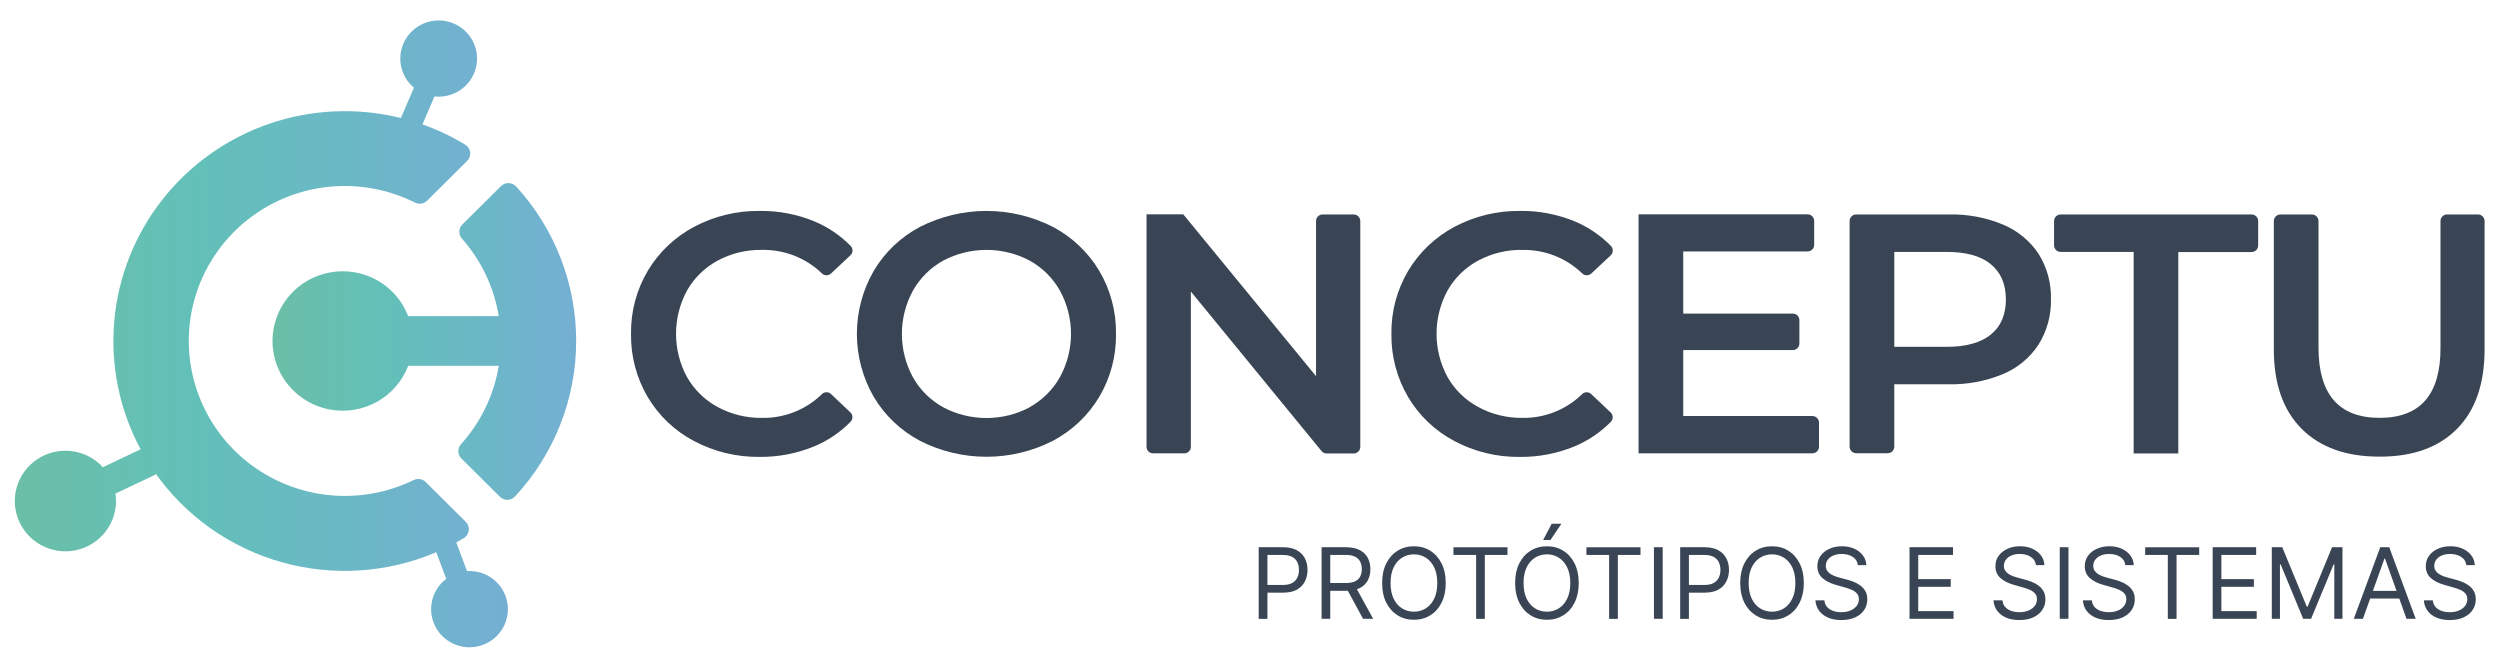
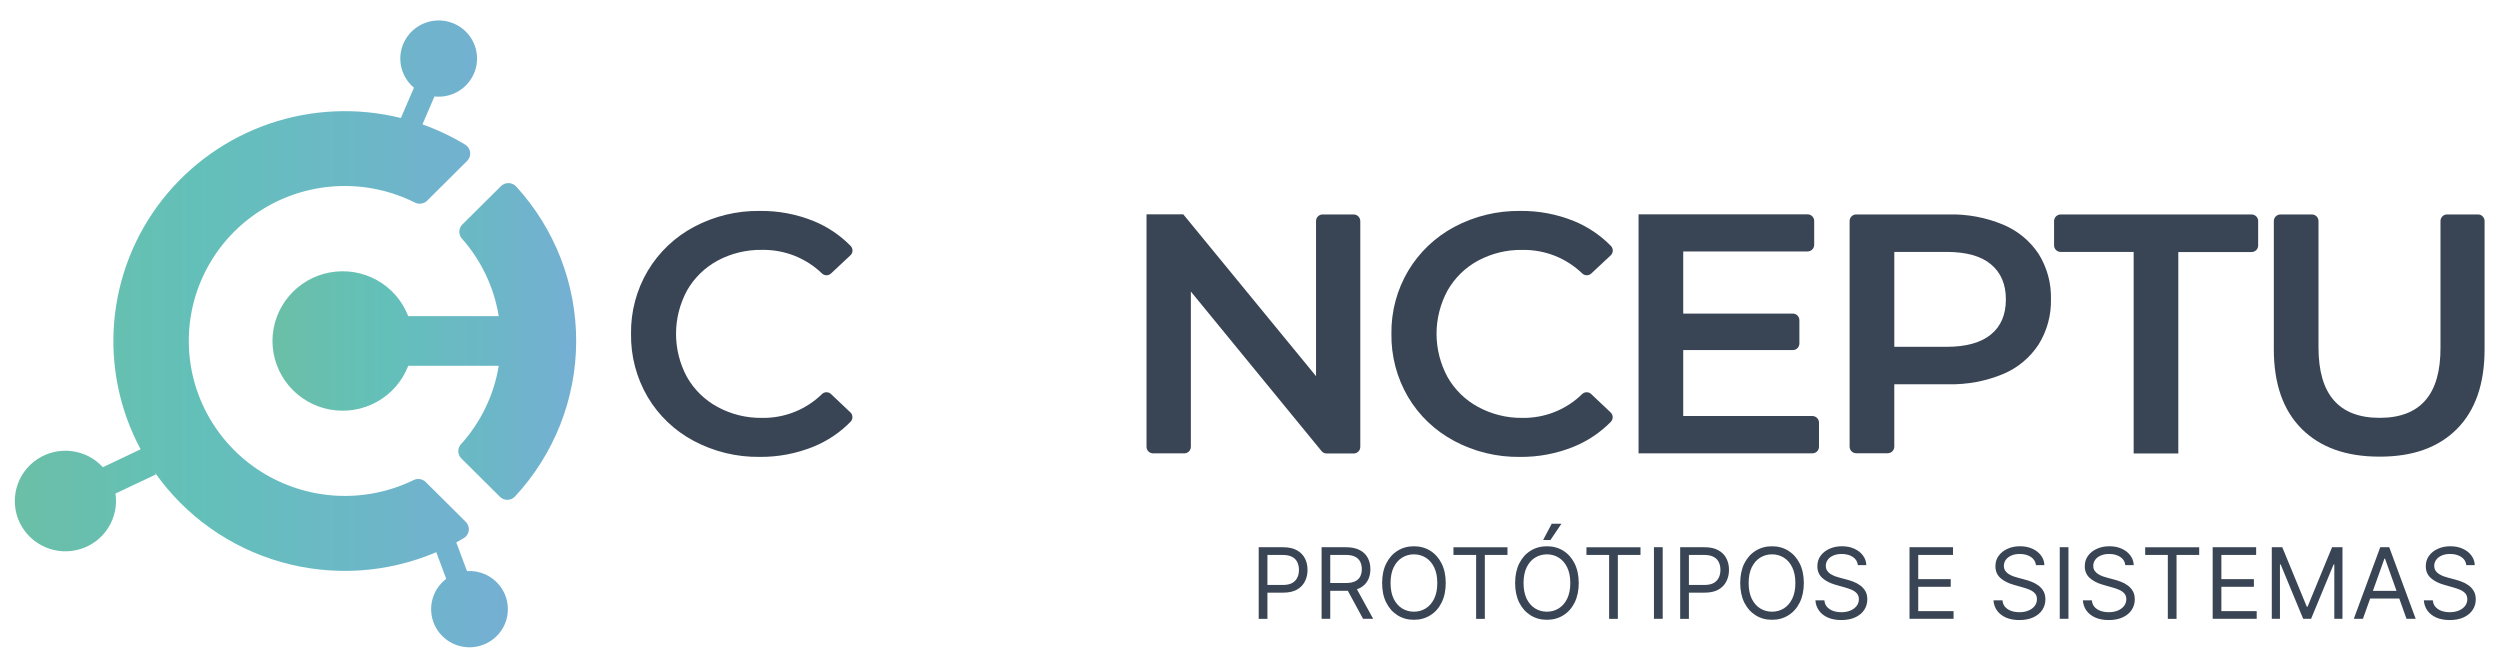
<svg xmlns="http://www.w3.org/2000/svg" width="102" height="27" viewBox="0 0 102 27" fill="none">
  <g clip-path="url(#clip0_212_422)">
    <path d="M28.304 17.988C27.524 17.575 26.875 16.955 26.426 16.199C25.967 15.417 25.732 14.525 25.746 13.62C25.732 12.716 25.97 11.824 26.432 11.044C26.885 10.288 27.537 9.668 28.319 9.254C29.144 8.816 30.067 8.593 31.002 8.606C31.758 8.596 32.508 8.739 33.208 9.024C33.771 9.256 34.28 9.599 34.706 10.034C34.731 10.059 34.751 10.09 34.764 10.123C34.777 10.156 34.783 10.192 34.782 10.228C34.782 10.263 34.774 10.298 34.759 10.331C34.744 10.364 34.724 10.393 34.697 10.417L33.905 11.158C33.855 11.205 33.789 11.231 33.721 11.231C33.653 11.231 33.587 11.205 33.538 11.158C33.214 10.845 32.83 10.598 32.409 10.432C31.988 10.268 31.539 10.187 31.087 10.195C30.457 10.185 29.834 10.335 29.279 10.633C28.757 10.915 28.324 11.337 28.031 11.851C27.737 12.395 27.582 13.002 27.582 13.619C27.582 14.236 27.736 14.845 28.031 15.388C28.325 15.902 28.757 16.324 29.279 16.605C29.833 16.906 30.456 17.058 31.087 17.05C31.54 17.058 31.99 16.976 32.411 16.809C32.832 16.642 33.215 16.393 33.538 16.077C33.587 16.029 33.653 16.003 33.721 16.003C33.789 16.003 33.855 16.029 33.905 16.077L34.699 16.828C34.725 16.852 34.744 16.883 34.759 16.916C34.772 16.949 34.779 16.985 34.779 17.019C34.779 17.054 34.772 17.09 34.759 17.123C34.745 17.156 34.725 17.185 34.699 17.211C34.273 17.647 33.761 17.99 33.196 18.221C32.497 18.506 31.747 18.649 30.991 18.641C30.055 18.653 29.13 18.428 28.304 17.988Z" fill="#394554" />
-     <path d="M37.54 17.988C36.755 17.574 36.099 16.952 35.648 16.191C35.197 15.409 34.961 14.523 34.961 13.621C34.961 12.72 35.198 11.834 35.648 11.051C36.099 10.29 36.754 9.668 37.54 9.254C38.378 8.829 39.305 8.606 40.247 8.606C41.188 8.606 42.116 8.829 42.953 9.254C43.737 9.667 44.392 10.287 44.846 11.044C45.309 11.824 45.546 12.716 45.533 13.62C45.546 14.526 45.309 15.418 44.846 16.199C44.392 16.956 43.737 17.575 42.953 17.988C42.116 18.414 41.188 18.636 40.247 18.636C39.305 18.636 38.378 18.414 37.54 17.988ZM42.014 16.61C42.531 16.323 42.958 15.898 43.247 15.384C43.542 14.843 43.697 14.237 43.697 13.623C43.697 13.008 43.542 12.402 43.247 11.861C42.958 11.347 42.531 10.921 42.014 10.634C41.47 10.346 40.864 10.196 40.247 10.196C39.63 10.196 39.025 10.346 38.48 10.634C37.962 10.922 37.535 11.347 37.246 11.861C36.951 12.403 36.797 13.01 36.797 13.626C36.797 14.241 36.951 14.848 37.246 15.39C37.535 15.905 37.962 16.329 38.48 16.616C39.023 16.904 39.63 17.055 40.247 17.055C40.864 17.055 41.47 16.905 42.014 16.616V16.61Z" fill="#394554" />
    <path d="M55.5 9.018V18.234C55.5 18.268 55.492 18.303 55.479 18.336C55.465 18.369 55.446 18.399 55.42 18.423C55.395 18.448 55.366 18.467 55.332 18.482C55.299 18.495 55.264 18.502 55.229 18.502H54.127C54.086 18.502 54.047 18.493 54.011 18.477C53.975 18.459 53.943 18.434 53.919 18.404L48.587 11.895V18.23C48.587 18.3 48.558 18.369 48.509 18.419C48.458 18.469 48.389 18.497 48.318 18.497H47.047C46.976 18.497 46.907 18.468 46.856 18.419C46.806 18.369 46.778 18.3 46.778 18.23V8.746H48.279L53.694 15.347V9.018C53.694 8.948 53.722 8.879 53.772 8.829C53.822 8.779 53.891 8.75 53.962 8.75H55.231C55.303 8.75 55.371 8.779 55.42 8.829C55.469 8.879 55.499 8.947 55.499 9.017L55.5 9.018Z" fill="#394554" />
    <path d="M59.329 17.988C58.548 17.575 57.899 16.956 57.45 16.199C56.991 15.417 56.756 14.525 56.77 13.62C56.757 12.716 56.994 11.824 57.457 11.044C57.91 10.288 58.562 9.669 59.343 9.254C60.167 8.816 61.089 8.594 62.024 8.606C62.78 8.596 63.53 8.739 64.229 9.024C64.791 9.256 65.3 9.6 65.725 10.034C65.749 10.059 65.769 10.089 65.783 10.123C65.796 10.156 65.802 10.192 65.801 10.227C65.801 10.263 65.793 10.298 65.778 10.331C65.764 10.364 65.743 10.394 65.717 10.418L64.924 11.159C64.875 11.205 64.809 11.231 64.741 11.231C64.673 11.231 64.607 11.205 64.558 11.159C64.234 10.847 63.852 10.6 63.432 10.434C63.012 10.27 62.565 10.189 62.113 10.196C61.484 10.185 60.863 10.336 60.308 10.632C59.786 10.914 59.354 11.336 59.061 11.85C58.766 12.393 58.611 13.001 58.611 13.618C58.611 14.235 58.766 14.844 59.061 15.387C59.354 15.9 59.786 16.323 60.308 16.604C60.861 16.904 61.482 17.057 62.111 17.05C62.563 17.057 63.011 16.975 63.431 16.808C63.851 16.641 64.232 16.392 64.553 16.077C64.603 16.029 64.668 16.004 64.737 16.004C64.805 16.004 64.871 16.029 64.92 16.077L65.715 16.828C65.74 16.852 65.761 16.882 65.775 16.915C65.79 16.948 65.797 16.983 65.798 17.018C65.798 17.054 65.792 17.089 65.778 17.123C65.765 17.156 65.745 17.186 65.721 17.212C65.294 17.646 64.782 17.991 64.216 18.222C63.517 18.507 62.767 18.65 62.011 18.642C61.075 18.654 60.151 18.429 59.327 17.989L59.329 17.988Z" fill="#394554" />
    <path d="M74.215 17.247V18.229C74.215 18.299 74.185 18.368 74.136 18.418C74.086 18.468 74.017 18.496 73.945 18.496H66.853V8.745H73.749C73.821 8.745 73.89 8.773 73.939 8.824C73.99 8.874 74.018 8.942 74.019 9.012V9.991C74.019 10.026 74.011 10.06 73.998 10.093C73.984 10.126 73.965 10.156 73.939 10.18C73.914 10.205 73.885 10.226 73.851 10.239C73.819 10.252 73.783 10.259 73.748 10.259H68.676V12.794H73.146C73.217 12.794 73.286 12.823 73.336 12.873C73.386 12.924 73.414 12.991 73.415 13.062V14.017C73.415 14.088 73.386 14.156 73.336 14.206C73.285 14.256 73.217 14.283 73.146 14.284H68.676V16.973H73.944C73.979 16.973 74.015 16.98 74.047 16.994C74.081 17.007 74.11 17.028 74.136 17.053C74.161 17.079 74.181 17.109 74.195 17.141C74.208 17.174 74.215 17.21 74.215 17.246V17.247Z" fill="#394554" />
    <path d="M81.724 9.164C82.316 9.41 82.821 9.825 83.174 10.357C83.521 10.912 83.696 11.556 83.679 12.209C83.694 12.86 83.519 13.502 83.174 14.056C82.824 14.593 82.318 15.013 81.724 15.261C81.021 15.553 80.264 15.695 79.502 15.678H77.287V18.224C77.287 18.295 77.258 18.364 77.208 18.414C77.158 18.464 77.09 18.492 77.018 18.492H75.734C75.698 18.492 75.664 18.485 75.63 18.471C75.598 18.458 75.567 18.439 75.543 18.413C75.518 18.388 75.498 18.359 75.484 18.326C75.471 18.293 75.464 18.258 75.464 18.223V9.017C75.464 8.947 75.492 8.878 75.542 8.828C75.593 8.777 75.662 8.749 75.733 8.749H79.501C80.263 8.73 81.02 8.872 81.723 9.163L81.724 9.164ZM81.227 13.649C81.638 13.314 81.84 12.838 81.84 12.214C81.84 11.591 81.634 11.119 81.227 10.781C80.821 10.443 80.213 10.278 79.418 10.278H77.288V14.15H79.421C80.215 14.15 80.818 13.983 81.228 13.649H81.227Z" fill="#394554" />
    <path d="M87.054 10.278H84.076C84.041 10.278 84.006 10.271 83.973 10.258C83.94 10.245 83.91 10.226 83.885 10.201C83.86 10.176 83.84 10.146 83.826 10.114C83.813 10.081 83.806 10.046 83.806 10.011V9.018C83.806 8.948 83.835 8.879 83.884 8.829C83.935 8.779 84.004 8.75 84.075 8.75H91.864C91.935 8.75 92.004 8.779 92.055 8.829C92.106 8.879 92.133 8.947 92.133 9.018V10.016C92.133 10.051 92.126 10.086 92.113 10.119C92.1 10.152 92.08 10.18 92.054 10.206C92.028 10.232 91.999 10.25 91.966 10.263C91.933 10.277 91.898 10.284 91.863 10.283H88.875V18.502H87.053V10.279L87.054 10.278Z" fill="#394554" />
    <path d="M93.913 17.501C93.153 16.744 92.772 15.661 92.772 14.252V9.018C92.772 8.948 92.802 8.879 92.851 8.829C92.902 8.778 92.971 8.75 93.042 8.75H94.326C94.397 8.75 94.466 8.778 94.516 8.829C94.566 8.879 94.594 8.947 94.595 9.017V14.178C94.595 16.091 95.427 17.048 97.09 17.048C98.754 17.048 99.581 16.091 99.572 14.178V9.017C99.572 8.947 99.601 8.878 99.65 8.828C99.701 8.777 99.77 8.749 99.841 8.749H101.102C101.173 8.749 101.242 8.777 101.291 8.828C101.342 8.878 101.37 8.946 101.371 9.016V14.249C101.371 15.662 100.994 16.746 100.241 17.503C99.488 18.26 98.434 18.636 97.078 18.631C95.722 18.631 94.668 18.254 93.911 17.499L93.913 17.501Z" fill="#394554" />
    <path d="M19.054 23.303L18.616 22.132C18.719 22.074 18.822 22.017 18.922 21.956C18.978 21.924 19.025 21.878 19.061 21.824C19.096 21.77 19.118 21.709 19.127 21.645C19.135 21.581 19.128 21.516 19.107 21.454C19.086 21.393 19.051 21.337 19.005 21.292L17.368 19.666C17.305 19.604 17.224 19.563 17.136 19.548C17.048 19.534 16.957 19.547 16.878 19.586C15.897 20.065 14.808 20.284 13.717 20.224C12.626 20.163 11.568 19.824 10.646 19.241C9.725 18.657 8.97 17.847 8.454 16.889C7.939 15.932 7.68 14.858 7.704 13.773C7.727 12.705 8.022 11.661 8.562 10.738C9.101 9.815 9.867 9.042 10.789 8.492C11.71 7.941 12.757 7.633 13.83 7.593C14.904 7.553 15.97 7.785 16.931 8.265C17.011 8.306 17.102 8.32 17.192 8.306C17.28 8.292 17.363 8.251 17.427 8.187L19.059 6.565C19.106 6.519 19.14 6.464 19.162 6.403C19.183 6.342 19.189 6.277 19.182 6.214C19.174 6.149 19.152 6.089 19.116 6.034C19.081 5.98 19.034 5.935 18.978 5.901C18.427 5.567 17.843 5.29 17.236 5.075L17.726 3.935C18.099 3.976 18.475 3.882 18.784 3.671C19.093 3.46 19.316 3.146 19.412 2.785C19.508 2.424 19.47 2.042 19.305 1.707C19.14 1.372 18.86 1.106 18.515 0.96C18.17 0.813 17.784 0.794 17.426 0.907C17.068 1.019 16.762 1.256 16.566 1.573C16.369 1.89 16.292 2.267 16.352 2.635C16.411 3.003 16.602 3.338 16.889 3.579L16.356 4.815C14.584 4.375 12.721 4.456 10.994 5.046C9.266 5.638 7.749 6.714 6.625 8.144C5.5 9.575 4.819 11.299 4.661 13.107C4.503 14.915 4.877 16.729 5.737 18.331L4.197 19.062C3.864 18.698 3.41 18.464 2.918 18.405C2.426 18.345 1.93 18.463 1.518 18.738C1.107 19.011 0.809 19.423 0.678 19.898C0.547 20.372 0.591 20.877 0.803 21.322C1.016 21.767 1.382 22.12 1.835 22.319C2.288 22.518 2.798 22.548 3.272 22.404C3.745 22.261 4.151 21.952 4.415 21.536C4.679 21.12 4.785 20.623 4.711 20.137L6.359 19.358L6.321 19.281C7.566 21.052 9.388 22.343 11.479 22.934C13.569 23.525 15.802 23.383 17.8 22.529L18.206 23.616C17.908 23.842 17.701 24.167 17.624 24.532C17.546 24.896 17.603 25.277 17.784 25.603C17.964 25.93 18.257 26.181 18.609 26.311C18.96 26.442 19.347 26.443 19.699 26.312C20.051 26.183 20.345 25.932 20.526 25.607C20.708 25.281 20.765 24.9 20.688 24.536C20.612 24.171 20.405 23.845 20.107 23.619C19.809 23.392 19.439 23.279 19.065 23.301L19.053 23.305L19.054 23.303Z" fill="url(#paint0_linear_212_422)" />
    <path d="M21.053 7.605C21.014 7.563 20.968 7.53 20.915 7.507C20.862 7.483 20.807 7.471 20.749 7.47C20.691 7.469 20.635 7.479 20.582 7.501C20.529 7.522 20.481 7.554 20.44 7.594L18.865 9.157C18.789 9.232 18.744 9.335 18.741 9.442C18.736 9.549 18.775 9.654 18.846 9.735C19.637 10.627 20.158 11.725 20.348 12.899H16.758C16.724 12.897 16.689 12.897 16.655 12.899C16.417 12.278 15.967 11.758 15.383 11.432C14.8 11.107 14.12 10.994 13.462 11.115C12.804 11.236 12.209 11.581 11.781 12.092C11.353 12.604 11.117 13.247 11.117 13.912C11.117 14.577 11.352 15.221 11.781 15.732C12.209 16.244 12.804 16.589 13.462 16.71C14.12 16.83 14.8 16.718 15.383 16.392C15.967 16.066 16.417 15.548 16.655 14.926C16.689 14.928 16.724 14.928 16.758 14.926H20.348C20.154 16.118 19.618 17.227 18.807 18.126C18.735 18.207 18.696 18.312 18.699 18.42C18.703 18.528 18.748 18.631 18.825 18.707L20.398 20.27C20.438 20.31 20.487 20.341 20.539 20.363C20.592 20.384 20.649 20.395 20.707 20.394C20.763 20.394 20.82 20.38 20.873 20.357C20.925 20.333 20.972 20.3 21.011 20.258C22.61 18.536 23.501 16.28 23.508 13.938C23.516 11.595 22.64 9.334 21.053 7.601V7.603V7.605Z" fill="url(#paint1_linear_212_422)" />
    <path d="M51.355 25.248V22.327H52.349C52.579 22.327 52.767 22.368 52.914 22.451C53.061 22.533 53.171 22.644 53.241 22.783C53.312 22.923 53.347 23.078 53.347 23.251C53.347 23.423 53.312 23.579 53.241 23.72C53.171 23.86 53.062 23.973 52.917 24.056C52.77 24.139 52.582 24.18 52.354 24.18H51.642V23.866H52.343C52.5 23.866 52.627 23.84 52.723 23.786C52.819 23.731 52.888 23.659 52.931 23.566C52.976 23.473 52.997 23.369 52.997 23.252C52.997 23.135 52.976 23.03 52.931 22.938C52.888 22.846 52.818 22.774 52.722 22.722C52.625 22.669 52.497 22.642 52.337 22.642H51.711V25.249H51.355V25.248ZM53.921 25.248V22.327H54.913C55.144 22.327 55.331 22.366 55.479 22.444C55.627 22.521 55.735 22.628 55.806 22.762C55.877 22.897 55.912 23.051 55.912 23.222C55.912 23.393 55.877 23.547 55.806 23.68C55.734 23.813 55.627 23.918 55.48 23.994C55.333 24.068 55.147 24.106 54.919 24.106H54.115V23.787H54.907C55.064 23.787 55.191 23.764 55.286 23.718C55.383 23.672 55.452 23.607 55.495 23.524C55.539 23.439 55.562 23.339 55.562 23.222C55.562 23.105 55.539 23.003 55.495 22.916C55.451 22.828 55.381 22.761 55.284 22.713C55.187 22.665 55.06 22.64 54.9 22.64H54.274V25.247H53.919L53.921 25.248ZM55.304 23.936L56.026 25.248H55.613L54.901 23.936H55.304ZM58.986 23.788C58.986 24.095 58.93 24.361 58.817 24.586C58.706 24.81 58.552 24.983 58.356 25.104C58.162 25.226 57.938 25.287 57.688 25.287C57.437 25.287 57.215 25.226 57.02 25.104C56.825 24.982 56.671 24.809 56.559 24.586C56.446 24.363 56.391 24.095 56.391 23.788C56.391 23.48 56.446 23.214 56.559 22.989C56.671 22.765 56.824 22.592 57.02 22.471C57.215 22.349 57.437 22.288 57.688 22.288C57.938 22.288 58.162 22.349 58.356 22.471C58.551 22.593 58.705 22.766 58.817 22.989C58.93 23.214 58.986 23.48 58.986 23.788ZM58.641 23.788C58.641 23.535 58.599 23.321 58.514 23.147C58.429 22.973 58.314 22.842 58.17 22.752C58.026 22.663 57.865 22.617 57.688 22.617C57.511 22.617 57.349 22.663 57.205 22.752C57.061 22.841 56.947 22.973 56.861 23.147C56.776 23.321 56.735 23.535 56.735 23.788C56.735 24.041 56.777 24.254 56.861 24.428C56.947 24.602 57.06 24.733 57.205 24.823C57.349 24.912 57.51 24.957 57.688 24.957C57.866 24.957 58.026 24.912 58.17 24.823C58.314 24.733 58.429 24.601 58.514 24.428C58.599 24.254 58.641 24.041 58.641 23.788ZM59.301 22.642V22.328H61.505V22.642H60.581V25.249H60.226V22.642H59.301ZM64.412 23.788C64.412 24.095 64.356 24.361 64.244 24.586C64.132 24.81 63.979 24.983 63.783 25.104C63.588 25.226 63.365 25.287 63.115 25.287C62.864 25.287 62.641 25.226 62.446 25.104C62.251 24.982 62.097 24.809 61.985 24.586C61.873 24.363 61.817 24.095 61.817 23.788C61.817 23.48 61.873 23.214 61.985 22.989C62.097 22.765 62.25 22.592 62.446 22.471C62.641 22.349 62.864 22.288 63.115 22.288C63.365 22.288 63.588 22.349 63.783 22.471C63.978 22.593 64.132 22.766 64.244 22.989C64.355 23.214 64.412 23.48 64.412 23.788ZM64.068 23.788C64.068 23.535 64.025 23.321 63.94 23.147C63.855 22.973 63.741 22.842 63.596 22.752C63.453 22.663 63.292 22.617 63.115 22.617C62.937 22.617 62.775 22.663 62.631 22.752C62.487 22.841 62.373 22.973 62.287 23.147C62.203 23.321 62.161 23.535 62.161 23.788C62.161 24.041 62.204 24.254 62.287 24.428C62.373 24.602 62.486 24.733 62.631 24.823C62.775 24.912 62.936 24.957 63.115 24.957C63.293 24.957 63.453 24.912 63.596 24.823C63.741 24.733 63.855 24.601 63.94 24.428C64.025 24.254 64.068 24.041 64.068 23.788ZM62.96 22.031L63.31 21.369H63.706L63.259 22.031H62.961H62.96ZM64.727 22.642V22.328H66.932V22.642H66.008V25.249H65.652V22.642H64.727ZM67.838 22.327V25.248H67.481V22.327H67.838ZM68.551 25.248V22.327H69.544C69.775 22.327 69.963 22.368 70.11 22.451C70.257 22.533 70.367 22.644 70.436 22.783C70.508 22.923 70.543 23.078 70.543 23.251C70.543 23.423 70.508 23.579 70.436 23.72C70.367 23.86 70.258 23.973 70.112 24.056C69.965 24.139 69.777 24.18 69.55 24.18H68.838V23.866H69.538C69.696 23.866 69.823 23.84 69.919 23.786C70.014 23.731 70.084 23.659 70.127 23.566C70.172 23.473 70.193 23.369 70.193 23.252C70.193 23.135 70.172 23.03 70.127 22.938C70.084 22.846 70.014 22.774 69.918 22.722C69.821 22.669 69.693 22.642 69.533 22.642H68.907V25.249H68.551V25.248ZM73.596 23.788C73.596 24.095 73.54 24.361 73.427 24.586C73.315 24.81 73.162 24.983 72.966 25.104C72.772 25.226 72.549 25.287 72.298 25.287C72.047 25.287 71.825 25.226 71.63 25.104C71.435 24.982 71.281 24.809 71.168 24.586C71.058 24.361 71.001 24.095 71.001 23.788C71.001 23.48 71.056 23.214 71.168 22.989C71.281 22.765 71.434 22.592 71.63 22.471C71.825 22.349 72.047 22.288 72.298 22.288C72.549 22.288 72.772 22.349 72.966 22.471C73.161 22.593 73.315 22.766 73.427 22.989C73.54 23.213 73.596 23.48 73.596 23.788ZM73.251 23.788C73.251 23.535 73.209 23.321 73.123 23.147C73.039 22.973 72.925 22.842 72.781 22.752C72.638 22.663 72.477 22.617 72.298 22.617C72.12 22.617 71.959 22.663 71.815 22.752C71.671 22.841 71.557 22.973 71.471 23.147C71.386 23.321 71.345 23.535 71.345 23.788C71.345 24.041 71.388 24.254 71.471 24.428C71.557 24.602 71.67 24.733 71.815 24.823C71.959 24.912 72.12 24.957 72.298 24.957C72.477 24.957 72.637 24.912 72.781 24.823C72.925 24.733 73.04 24.601 73.123 24.428C73.209 24.254 73.251 24.041 73.251 23.788ZM75.802 23.058C75.784 22.913 75.715 22.802 75.593 22.722C75.47 22.642 75.32 22.602 75.142 22.602C75.012 22.602 74.897 22.622 74.8 22.665C74.704 22.706 74.628 22.764 74.574 22.837C74.52 22.91 74.493 22.993 74.493 23.086C74.493 23.164 74.512 23.23 74.549 23.287C74.587 23.342 74.635 23.388 74.695 23.425C74.754 23.461 74.817 23.49 74.882 23.515C74.947 23.538 75.007 23.556 75.061 23.57L75.359 23.65C75.436 23.67 75.522 23.697 75.615 23.733C75.71 23.768 75.8 23.816 75.886 23.878C75.973 23.937 76.045 24.015 76.102 24.108C76.159 24.203 76.186 24.318 76.186 24.455C76.186 24.613 76.145 24.755 76.062 24.882C75.979 25.009 75.859 25.11 75.7 25.185C75.542 25.26 75.35 25.298 75.124 25.298C74.914 25.298 74.731 25.264 74.578 25.197C74.425 25.129 74.304 25.035 74.216 24.914C74.129 24.793 74.08 24.652 74.068 24.494H74.435C74.444 24.604 74.482 24.695 74.548 24.767C74.614 24.838 74.697 24.892 74.797 24.927C74.898 24.961 75.007 24.978 75.124 24.978C75.26 24.978 75.382 24.957 75.49 24.913C75.599 24.868 75.684 24.806 75.747 24.727C75.81 24.647 75.842 24.554 75.842 24.448C75.842 24.35 75.815 24.271 75.76 24.211C75.706 24.15 75.635 24.1 75.545 24.062C75.457 24.024 75.36 23.991 75.256 23.963L74.894 23.86C74.664 23.795 74.483 23.701 74.349 23.58C74.215 23.458 74.148 23.299 74.148 23.102C74.148 22.938 74.192 22.796 74.281 22.675C74.37 22.552 74.491 22.457 74.643 22.39C74.795 22.321 74.965 22.287 75.152 22.287C75.34 22.287 75.51 22.321 75.658 22.389C75.805 22.456 75.922 22.547 76.008 22.663C76.095 22.778 76.141 22.91 76.146 23.057H75.802V23.058ZM77.908 25.248V22.327H79.682V22.641H78.264V23.628H79.59V23.941H78.264V24.933H79.705V25.247H77.908V25.248ZM83.067 23.058C83.05 22.913 82.981 22.802 82.858 22.722C82.735 22.642 82.586 22.602 82.407 22.602C82.277 22.602 82.164 22.622 82.065 22.665C81.969 22.706 81.894 22.764 81.839 22.837C81.785 22.91 81.758 22.993 81.758 23.086C81.758 23.164 81.777 23.23 81.814 23.287C81.852 23.342 81.901 23.388 81.961 23.425C82.019 23.461 82.082 23.49 82.147 23.515C82.212 23.538 82.272 23.556 82.327 23.57L82.624 23.65C82.701 23.67 82.787 23.697 82.88 23.733C82.975 23.768 83.065 23.816 83.152 23.878C83.238 23.937 83.311 24.015 83.367 24.108C83.424 24.203 83.452 24.318 83.452 24.455C83.452 24.613 83.411 24.755 83.327 24.882C83.245 25.009 83.124 25.11 82.965 25.185C82.807 25.26 82.615 25.298 82.39 25.298C82.179 25.298 81.996 25.264 81.843 25.197C81.691 25.129 81.57 25.035 81.481 24.914C81.394 24.793 81.345 24.652 81.334 24.494H81.701C81.71 24.604 81.747 24.695 81.813 24.767C81.879 24.838 81.963 24.892 82.062 24.927C82.164 24.961 82.273 24.978 82.39 24.978C82.526 24.978 82.648 24.957 82.755 24.913C82.864 24.868 82.95 24.806 83.013 24.727C83.076 24.647 83.107 24.554 83.107 24.448C83.107 24.35 83.081 24.271 83.026 24.211C82.971 24.15 82.9 24.1 82.81 24.062C82.722 24.024 82.626 23.991 82.522 23.963L82.16 23.86C81.929 23.795 81.748 23.701 81.614 23.58C81.48 23.458 81.413 23.299 81.413 23.102C81.413 22.938 81.457 22.796 81.546 22.675C81.636 22.552 81.757 22.457 81.908 22.39C82.06 22.321 82.23 22.287 82.417 22.287C82.605 22.287 82.775 22.321 82.923 22.389C83.07 22.456 83.187 22.547 83.273 22.663C83.359 22.778 83.406 22.91 83.411 23.057H83.066L83.067 23.058ZM84.393 22.327V25.248H84.038V22.327H84.393ZM86.714 23.058C86.697 22.913 86.628 22.802 86.505 22.722C86.382 22.642 86.233 22.602 86.054 22.602C85.924 22.602 85.811 22.622 85.713 22.665C85.616 22.706 85.541 22.764 85.486 22.837C85.432 22.91 85.405 22.993 85.405 23.086C85.405 23.164 85.424 23.23 85.461 23.287C85.499 23.342 85.548 23.388 85.608 23.425C85.666 23.461 85.73 23.49 85.794 23.515C85.859 23.538 85.919 23.556 85.974 23.57L86.272 23.65C86.348 23.67 86.434 23.697 86.527 23.733C86.623 23.768 86.713 23.816 86.799 23.878C86.885 23.937 86.958 24.015 87.014 24.108C87.071 24.203 87.099 24.318 87.099 24.455C87.099 24.613 87.058 24.755 86.974 24.882C86.892 25.009 86.771 25.11 86.612 25.185C86.454 25.26 86.263 25.298 86.037 25.298C85.826 25.298 85.644 25.264 85.49 25.197C85.337 25.129 85.217 25.035 85.128 24.914C85.041 24.793 84.992 24.652 84.981 24.494H85.348C85.357 24.604 85.394 24.695 85.459 24.767C85.525 24.838 85.609 24.892 85.709 24.927C85.81 24.961 85.919 24.978 86.036 24.978C86.172 24.978 86.294 24.957 86.402 24.913C86.51 24.868 86.596 24.806 86.658 24.727C86.721 24.647 86.754 24.554 86.754 24.448C86.754 24.35 86.726 24.271 86.672 24.211C86.618 24.15 86.546 24.1 86.456 24.062C86.368 24.024 86.272 23.991 86.168 23.963L85.806 23.86C85.576 23.795 85.394 23.701 85.26 23.58C85.126 23.458 85.059 23.299 85.059 23.102C85.059 22.938 85.103 22.796 85.192 22.675C85.282 22.552 85.402 22.457 85.554 22.39C85.707 22.321 85.876 22.287 86.064 22.287C86.251 22.287 86.422 22.321 86.569 22.389C86.716 22.456 86.833 22.547 86.919 22.663C87.005 22.778 87.052 22.91 87.057 23.057H86.712L86.714 23.058ZM87.523 22.642V22.328H89.727V22.642H88.803V25.249H88.447V22.642H87.523ZM90.277 25.248V22.327H92.051V22.641H90.632V23.628H91.959V23.941H90.632V24.933H92.073V25.247H90.277V25.248ZM92.692 22.327H93.117L94.116 24.751H94.15L95.148 22.327H95.573V25.248H95.24V23.029H95.211L94.292 25.248H93.97L93.051 23.029H93.022V25.248H92.689V22.327H92.692ZM96.409 25.248H96.035L97.114 22.327H97.481L98.56 25.248H98.186L97.308 22.79H97.285L96.407 25.248H96.409ZM96.546 24.107H98.049V24.421H96.546V24.107ZM100.626 23.058C100.609 22.913 100.54 22.802 100.417 22.722C100.294 22.642 100.145 22.602 99.966 22.602C99.836 22.602 99.722 22.622 99.624 22.665C99.528 22.706 99.453 22.764 99.398 22.837C99.344 22.91 99.317 22.993 99.317 23.086C99.317 23.164 99.336 23.23 99.373 23.287C99.411 23.342 99.46 23.388 99.52 23.425C99.578 23.461 99.641 23.49 99.706 23.515C99.771 23.538 99.831 23.556 99.885 23.57L100.184 23.65C100.26 23.67 100.346 23.697 100.439 23.733C100.534 23.768 100.624 23.816 100.711 23.878C100.797 23.937 100.869 24.015 100.926 24.108C100.983 24.203 101.011 24.318 101.011 24.455C101.011 24.613 100.97 24.755 100.886 24.882C100.803 25.009 100.683 25.11 100.524 25.185C100.366 25.26 100.174 25.298 99.948 25.298C99.738 25.298 99.555 25.264 99.402 25.197C99.249 25.129 99.128 25.035 99.04 24.914C98.953 24.793 98.904 24.652 98.892 24.494H99.259C99.269 24.604 99.306 24.695 99.372 24.767C99.438 24.838 99.522 24.892 99.621 24.927C99.723 24.961 99.832 24.978 99.948 24.978C100.085 24.978 100.206 24.957 100.314 24.913C100.423 24.868 100.508 24.806 100.571 24.727C100.634 24.647 100.666 24.554 100.666 24.448C100.666 24.35 100.639 24.271 100.585 24.211C100.53 24.15 100.459 24.1 100.369 24.062C100.281 24.024 100.184 23.991 100.08 23.963L99.719 23.86C99.488 23.795 99.307 23.701 99.173 23.58C99.039 23.458 98.972 23.299 98.972 23.102C98.972 22.938 99.016 22.796 99.105 22.675C99.194 22.552 99.315 22.457 99.467 22.39C99.618 22.321 99.789 22.287 99.976 22.287C100.164 22.287 100.334 22.321 100.482 22.389C100.629 22.456 100.746 22.547 100.832 22.663C100.919 22.778 100.966 22.91 100.97 23.057H100.625L100.626 23.058Z" fill="#394554" />
  </g>
  <defs>
    <linearGradient id="paint0_linear_212_422" x1="0.603" y1="13.619" x2="20.721" y2="13.619" gradientUnits="userSpaceOnUse">
      <stop stop-color="#6BBFA7" />
      <stop offset="0.37" stop-color="#63C0B9" />
      <stop offset="1" stop-color="#74AFD3" />
    </linearGradient>
    <linearGradient id="paint1_linear_212_422" x1="11.117" y1="13.933" x2="23.508" y2="13.933" gradientUnits="userSpaceOnUse">
      <stop stop-color="#6BBFA7" />
      <stop offset="0.37" stop-color="#63C0B9" />
      <stop offset="1" stop-color="#74AFD3" />
    </linearGradient>
    <clipPath id="clip0_212_422">
      <rect width="100.77" height="25.576" fill="white" transform="translate(0.604 0.834)" />
    </clipPath>
  </defs>
</svg>